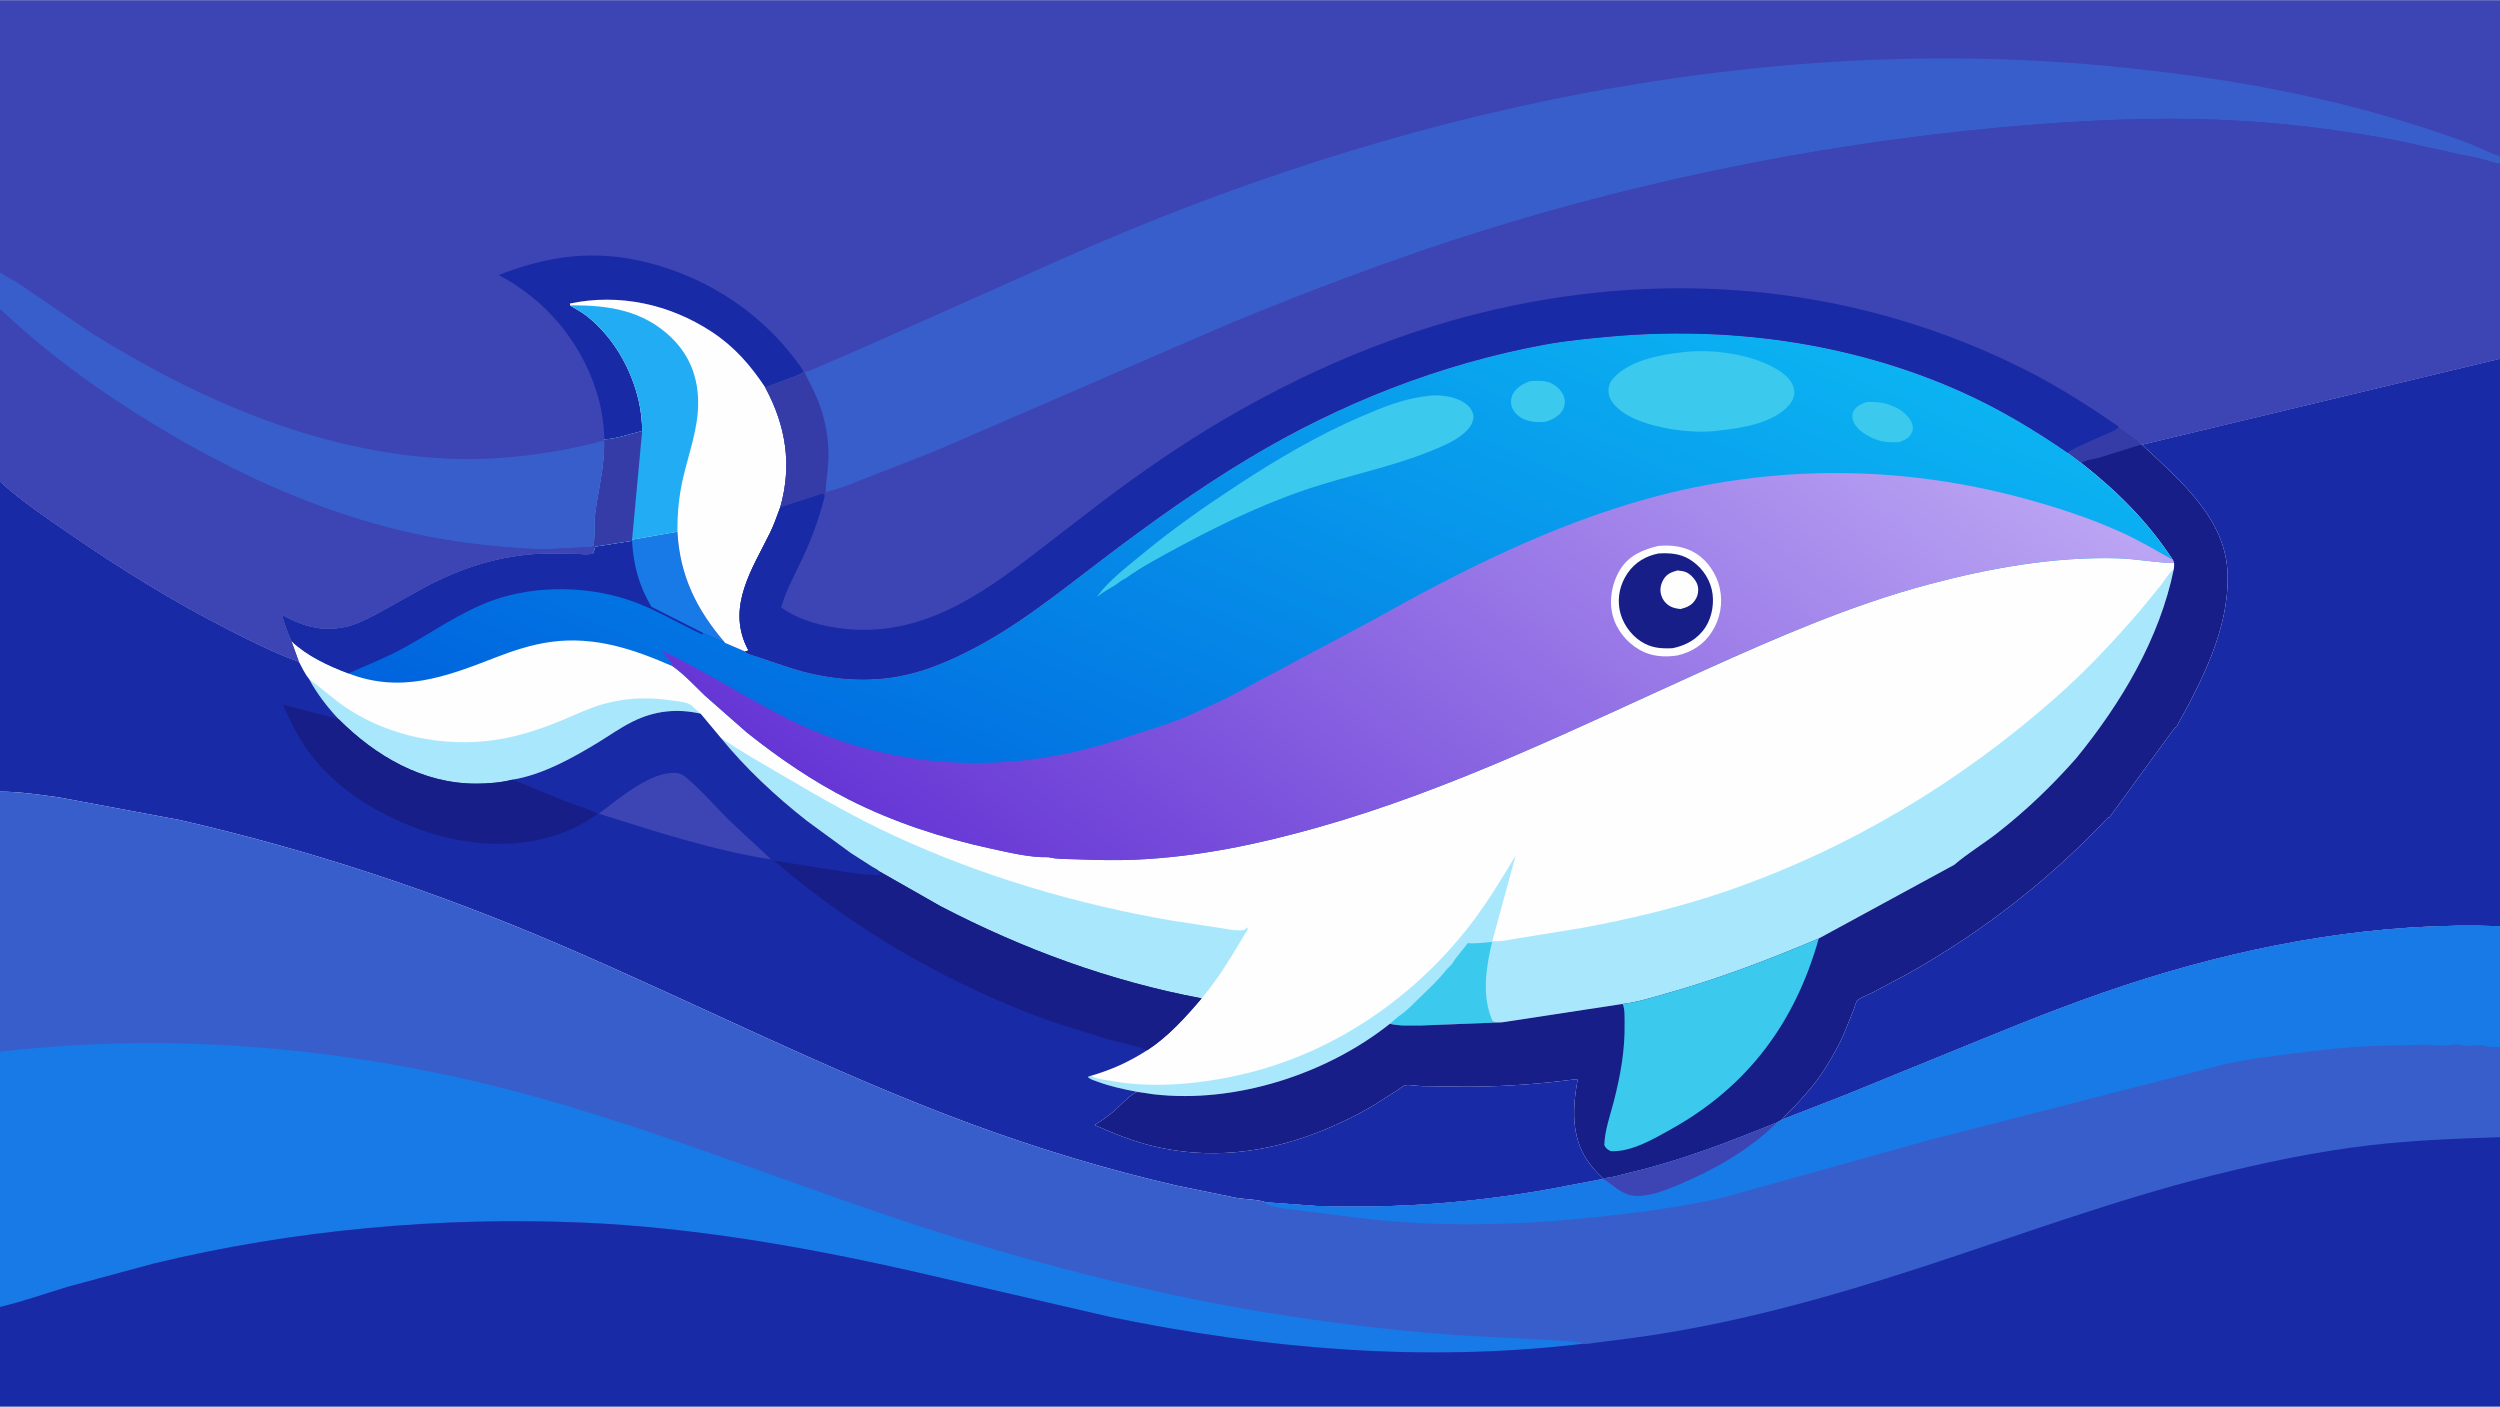
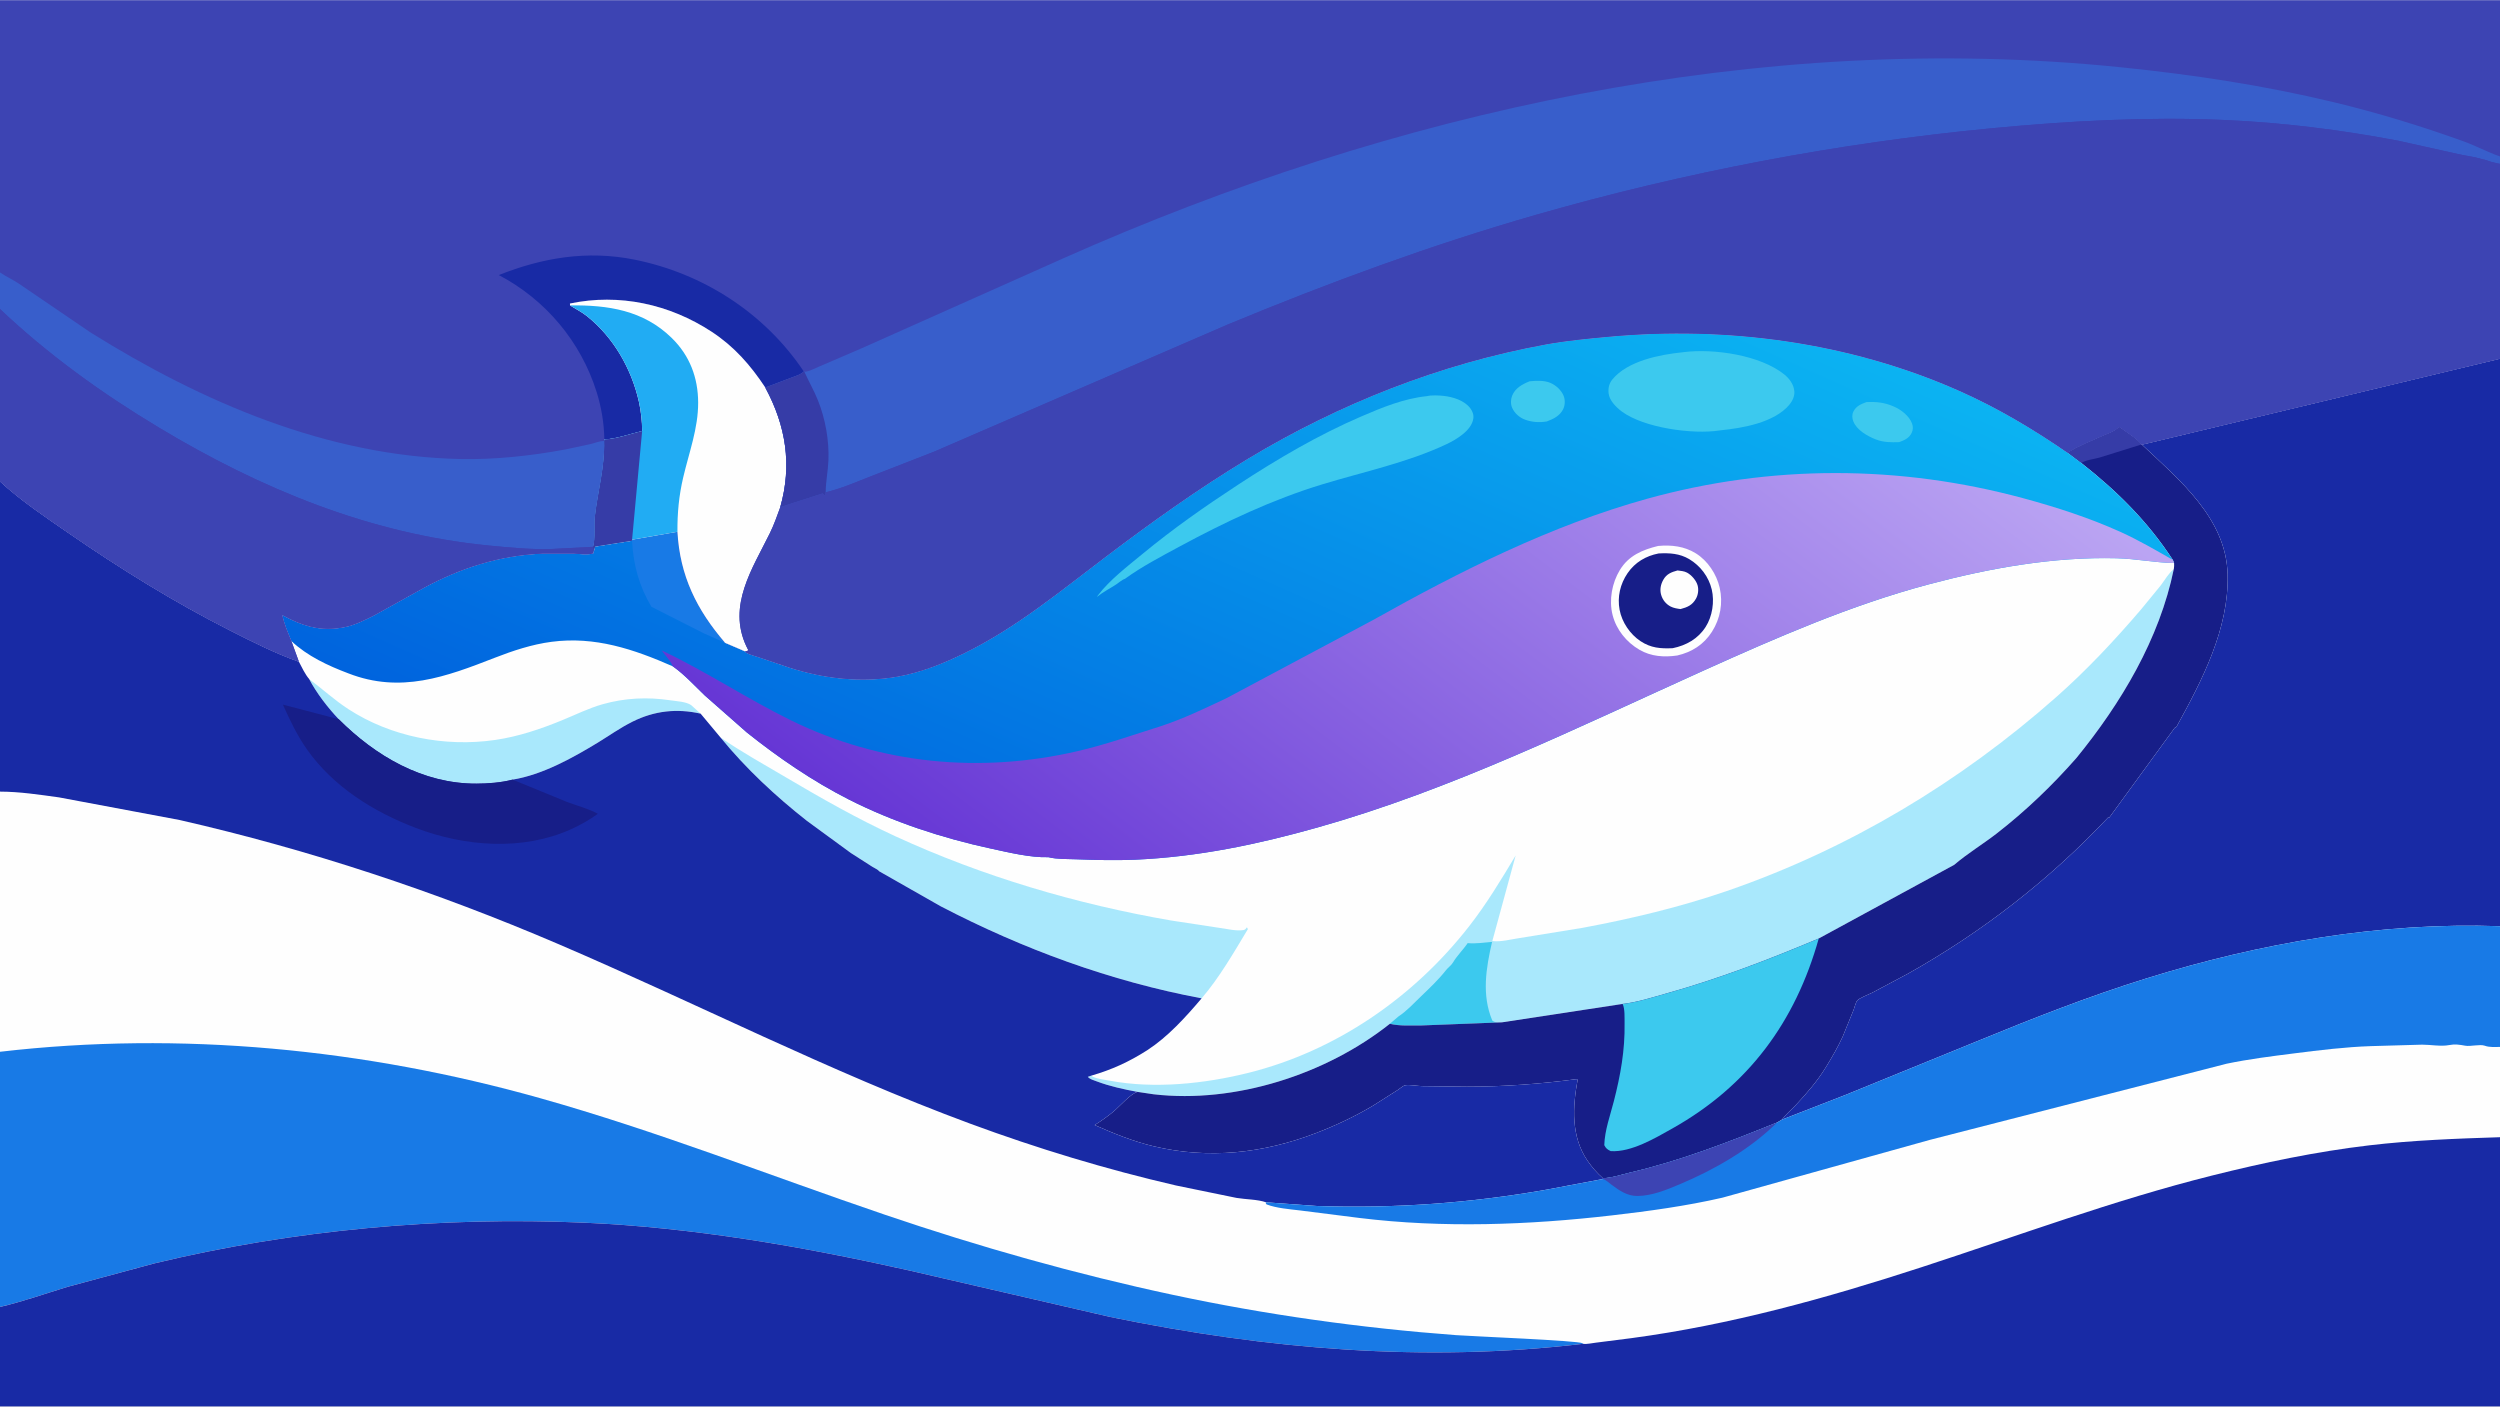
<svg xmlns="http://www.w3.org/2000/svg" version="1.1" style="display: block;" viewBox="0 0 2048 1152" width="1820" height="1024">
  <rect x="0" y="0" width="2048" height="1152" fill="#808080" stroke="none" />
  <defs>
    <linearGradient id="Gradient1" gradientUnits="userSpaceOnUse" x1="890.845" y1="817.313" x2="1192.29" y2="138.327">
      <stop class="stop0" offset="0" stop-opacity="1" stop-color="rgb(0,100,222)" />
      <stop class="stop1" offset="1" stop-opacity="1" stop-color="rgb(11,179,242)" />
    </linearGradient>
    <linearGradient id="Gradient2" gradientUnits="userSpaceOnUse" x1="909.667" y1="826.596" x2="1406.35" y2="174.265">
      <stop class="stop0" offset="0" stop-opacity="1" stop-color="rgb(102,54,213)" />
      <stop class="stop1" offset="1" stop-opacity="1" stop-color="rgb(187,165,243)" />
    </linearGradient>
  </defs>
  <path transform="translate(0,0)" fill="rgb(254,254,254)" d="M 0 223.055 L -0 -0 L 2048 0 L 2048 128.033 L 2048 134.089 L 2048 262.022 L 2048 293.709 L 2048 532.596 L 2048 614.613 L 2048 758.604 L 2048 857.51 L 2048 931.456 L 2048 1152 L -0 1152 L 0 1070.52 L 0 861.472 L 0 648.35 L 0 394.208 L 0 253.01 L 0 223.055 z" />
  <path transform="translate(0,0)" fill="rgb(169,232,252)" d="M 253.259 556.146 C 264.12 564.23 274 573.383 285.398 580.787 C 320.391 603.518 364.619 612.027 405.68 606.024 C 424.67 603.247 442.518 597.21 460.233 589.982 C 471.279 585.475 482.203 580.014 493.702 576.757 C 511.938 571.592 530.562 570.727 549.255 573.556 C 554.279 574.316 562.286 574.634 566.356 577.612 L 573.936 584.476 C 554.39 580.11 536.167 582.088 518.134 591.046 C 508.104 596.028 498.809 602.7 489.239 608.509 C 468.514 621.087 444.107 634.593 419.916 638.526 C 410.748 640.962 399.718 641.797 390.239 641.817 C 346.304 641.909 307.696 619.231 277.523 589.07 C 268.355 579.385 259.524 567.943 253.259 556.146 z" />
  <path transform="translate(0,0)" fill="rgb(169,232,252)" d="M 590.298 604.077 C 607.322 615.844 625.997 626.143 643.828 636.677 C 673.054 653.942 702.647 670.734 733.5 684.944 C 804.928 717.842 882.137 740.593 959.563 753.961 L 999.246 760.012 C 1004.89 760.796 1013.01 762.745 1018.59 761.773 C 1020.22 761.489 1020.47 760.745 1021.5 759.515 L 1022.27 761 C 1010.7 780.214 998.975 800.645 984.364 817.707 C 909.605 803.686 837.977 777.337 770.552 742.25 L 720.14 713.554 C 719.438 712.341 716.055 710.792 714.786 710.008 L 697.05 698.657 L 660.973 672.256 C 635.31 652.087 610.97 629.381 590.298 604.077 z" />
  <path transform="translate(0,0)" fill="rgb(169,232,252)" d="M 1222.53 770.725 L 1223.13 770.822 C 1229.76 771.523 1237.81 769.36 1244.4 768.388 L 1296.42 759.94 C 1336.3 752.499 1376.33 742.98 1414.73 729.747 C 1514.44 695.379 1605.57 640.684 1684.49 570.889 C 1709.49 548.781 1732.27 524.456 1753.93 499.138 L 1770.12 479.377 C 1773.84 474.494 1776.04 470.058 1780.8 465.951 C 1769.11 523.251 1737.57 575.965 1701.01 620.797 C 1681.26 643.278 1659.37 664.276 1635.72 682.626 C 1624.41 691.398 1611.7 699.052 1600.9 708.315 L 1489.93 768.652 C 1448.99 785.965 1407.87 801.703 1365.01 813.707 C 1353.56 816.914 1341.06 820.972 1329.24 822.274 L 1230.39 837.359 L 1164.61 839.899 C 1156.34 839.863 1146.62 840.518 1138.57 838.55 C 1086.36 880.016 1011.77 904.036 945.098 896.312 L 931.933 894.346 C 920.587 892.235 909.274 889.806 898.438 885.725 C 896.085 884.839 892.733 883.982 891.161 882 L 893.889 881.062 L 894.833 881.681 C 898.492 883.721 904.882 884.363 909 885.139 C 945.687 892.045 986.921 887.673 1022.87 878.696 C 1094.52 860.809 1158.13 816.818 1203.43 758.749 C 1217.87 740.235 1229.59 720.762 1241.62 700.681 L 1222.53 770.725 z" />
  <path transform="translate(0,0)" fill="rgb(60,201,238)" d="M 1138.57 838.55 L 1145.5 832.621 C 1152.37 828.148 1158.08 821.849 1164.01 816.144 C 1171.16 809.276 1178.47 802.4 1184.67 794.5 C 1186.39 792.303 1188.89 790.725 1190.32 788.284 C 1193.6 782.691 1198.96 777.564 1202.63 772 L 1202.35 772.453 C 1208.78 773.129 1215.85 771.967 1222.3 771.463 C 1217.39 792.898 1213.66 814.877 1222.5 835.914 C 1224.73 837.75 1227.64 837.337 1230.39 837.359 L 1164.61 839.899 C 1156.34 839.863 1146.62 840.518 1138.57 838.55 z" />
  <path transform="translate(0,0)" fill="rgb(23,30,136)" d="M 1735.87 349.589 L 1737.04 350.259 C 1742 354.085 1750.69 359.109 1754.24 363.996 L 1754.68 364.119 C 1785.55 393.204 1823.6 424.426 1824.86 470.309 C 1826.09 514.999 1803.84 557.406 1782.93 595.342 L 1781.45 596.193 L 1727.87 669.679 L 1726.82 669.689 C 1678.71 720.717 1623.88 763.34 1562.71 797.66 L 1533.6 813.137 C 1530.97 814.448 1523.09 817.486 1521.45 819.483 C 1520.21 821.001 1519.26 825.118 1518.48 827.117 L 1509.51 849.113 C 1505.44 857.978 1500.55 866.321 1495.45 874.618 C 1488.68 885.617 1480.09 895.488 1471.3 904.92 C 1467.61 908.885 1462.93 912.73 1459.74 917.058 L 1455.77 919.425 C 1415.75 935.602 1377.07 950.713 1334.88 960.579 C 1328.28 962.121 1319.78 965 1313.1 965.017 C 1308.22 960.757 1303.97 955.846 1300.34 950.485 C 1286.91 930.634 1288.27 906.79 1292.4 884.347 L 1291.52 883.889 C 1261.71 887.856 1231.71 890.079 1201.62 890.09 L 1165 889.637 C 1160.88 889.511 1154.86 888.262 1150.99 888.943 C 1149.6 889.189 1146.27 891.981 1144.82 892.917 L 1124.94 905.536 C 1110.09 914.413 1094.2 921.884 1078.06 928.074 C 1034.88 944.629 990.322 949.686 945 938.868 C 928.216 934.862 912.479 928.473 896.744 921.491 C 902.124 918.167 907.262 914.513 912.14 910.488 C 916.506 906.886 926.855 895.16 931.933 894.346 L 945.098 896.312 C 1011.77 904.036 1086.36 880.016 1138.57 838.55 C 1146.62 840.518 1156.34 839.863 1164.61 839.899 L 1230.39 837.359 L 1329.24 822.274 C 1341.06 820.972 1353.56 816.914 1365.01 813.707 C 1407.87 801.703 1448.99 785.965 1489.93 768.652 L 1600.9 708.315 C 1611.7 699.052 1624.41 691.398 1635.72 682.626 C 1659.37 664.276 1681.26 643.278 1701.01 620.797 C 1737.57 575.965 1769.11 523.251 1780.8 465.951 C 1781.11 464.277 1781.1 462.81 1781.02 461.114 L 1779.97 458.52 C 1759.38 427.017 1734.44 402.292 1704.99 379.16 L 1693.82 370.728 C 1702.58 365.179 1713 361.162 1722.48 356.928 C 1726.85 354.981 1732.67 353.257 1735.87 349.589 z" />
  <path transform="translate(0,0)" fill="rgb(54,60,167)" d="M 1735.87 349.589 L 1737.04 350.259 C 1742 354.085 1750.69 359.109 1754.24 363.996 L 1719.73 374.757 C 1715.7 375.91 1708.2 376.797 1704.99 379.16 L 1693.82 370.728 C 1702.58 365.179 1713 361.162 1722.48 356.928 C 1726.85 354.981 1732.67 353.257 1735.87 349.589 z" />
  <path transform="translate(0,0)" fill="rgb(60,201,238)" d="M 1329.24 822.274 C 1341.06 820.972 1353.56 816.914 1365.01 813.707 C 1407.87 801.703 1448.99 785.965 1489.93 768.652 C 1470.8 836.909 1432.31 889.285 1370.08 924.264 C 1355.84 932.272 1336.23 943.955 1319.5 942.856 C 1316.81 941.564 1315.59 940.685 1314.23 938 C 1314.55 925.902 1319.09 913.579 1322.08 901.9 C 1327.51 880.74 1331.23 860.107 1330.85 838.176 C 1330.77 833.753 1331.23 826.241 1329.24 822.274 z" />
  <path transform="translate(0,0)" fill="rgb(24,42,165)" d="M 1754.68 364.119 L 2048 293.709 L 2048 532.596 L 2048 614.613 L 2048 758.604 C 1950.17 755.116 1851.56 772.387 1758.32 801.369 C 1711.26 815.995 1665.13 834.13 1619.58 852.863 L 1511.45 896.959 L 1459.74 917.058 C 1462.93 912.73 1467.61 908.885 1471.3 904.92 C 1480.09 895.488 1488.68 885.617 1495.45 874.618 C 1500.55 866.321 1505.44 857.978 1509.51 849.113 L 1518.48 827.117 C 1519.26 825.118 1520.21 821.001 1521.45 819.483 C 1523.09 817.486 1530.97 814.448 1533.6 813.137 L 1562.71 797.66 C 1623.88 763.34 1678.71 720.717 1726.82 669.689 L 1727.87 669.679 L 1781.45 596.193 L 1782.93 595.342 C 1803.84 557.406 1826.09 514.999 1824.86 470.309 C 1823.6 424.426 1785.55 393.204 1754.68 364.119 z" />
  <path transform="translate(0,0)" fill="rgb(24,42,165)" d="M 0 394.208 C 16.781 409.783 37.077 423.354 55.928 436.352 C 98.626 465.794 142.901 493.293 189.222 516.698 C 207.511 525.939 225.494 535.041 244.851 541.938 C 247.4 546.749 249.755 551.95 253.259 556.146 C 259.524 567.943 268.355 579.385 277.523 589.07 C 307.696 619.231 346.304 641.909 390.239 641.817 C 399.718 641.797 410.748 640.962 419.916 638.526 C 444.107 634.593 468.514 621.087 489.239 608.509 C 498.809 602.7 508.104 596.028 518.134 591.046 C 536.167 582.088 554.39 580.11 573.936 584.476 L 590.298 604.077 C 610.97 629.381 635.31 652.087 660.973 672.256 L 697.05 698.657 L 714.786 710.008 C 716.055 710.792 719.438 712.341 720.14 713.554 L 770.552 742.25 C 837.977 777.337 909.605 803.686 984.364 817.707 C 971.253 833.14 956.866 849.12 939.77 860.235 C 924.667 869.834 911.042 876.058 893.889 881.062 L 891.161 882 C 892.733 883.982 896.085 884.839 898.438 885.725 C 909.274 889.806 920.587 892.235 931.933 894.346 C 926.855 895.16 916.506 906.886 912.14 910.488 C 907.262 914.513 902.124 918.167 896.744 921.491 C 912.479 928.473 928.216 934.862 945 938.868 C 990.322 949.686 1034.88 944.629 1078.06 928.074 C 1094.2 921.884 1110.09 914.413 1124.94 905.536 L 1144.82 892.917 C 1146.27 891.981 1149.6 889.189 1150.99 888.943 C 1154.86 888.262 1160.88 889.511 1165 889.637 L 1201.62 890.09 C 1231.71 890.079 1261.71 887.856 1291.52 883.889 L 1292.4 884.347 C 1288.27 906.79 1286.91 930.634 1300.34 950.485 C 1303.97 955.846 1308.22 960.757 1313.1 965.017 L 1313.03 965.729 L 1266.91 974.437 C 1204.65 985.444 1142.33 989.967 1079.1 987.832 L 1037.13 984.783 C 1030.12 982.337 1020.46 982.462 1012.97 981.185 L 963.371 971.001 C 906.291 957.812 849.782 940.689 794.827 920.38 C 679.62 877.804 570.328 821.646 457.591 773.324 C 356.877 730.156 253.804 696.006 147.018 671.581 L 48.297 653.067 C 32.168 650.847 16.318 648.405 0 648.35 L 0 394.208 z" />
-   <path transform="translate(0,0)" fill="rgb(61,68,179)" d="M 490.498 666.446 C 506.557 654.599 534.186 630.337 555.244 633.254 C 557.888 633.62 560.225 635.201 562.243 636.88 C 574.499 647.076 585.674 660.201 596.996 671.523 L 631.845 703.957 C 583.9 696.494 536.697 680.913 490.498 666.446 z" />
  <path transform="translate(0,0)" fill="rgb(23,30,136)" d="M 489.782 666.529 C 483.309 671.263 475.315 675.756 468.004 679.076 C 428.211 697.145 380.753 693.39 340.674 678.126 C 306.157 664.98 273.257 644.55 251.609 613.969 C 243.441 602.431 237.538 589.943 231.761 577.091 L 277.523 589.07 C 307.696 619.231 346.304 641.909 390.239 641.817 C 399.718 641.797 410.748 640.962 419.916 638.526 L 464.597 656.872 C 472.773 659.923 482.167 662.329 489.782 666.529 z" />
-   <path transform="translate(0,0)" fill="rgb(23,30,136)" d="M 633.868 704.811 L 683.072 712.637 C 696.075 714.718 708.27 716.926 721.51 716.5 C 720.502 715.255 720.191 715.127 720.14 713.554 L 770.552 742.25 C 837.977 777.337 909.605 803.686 984.364 817.707 C 971.253 833.14 956.866 849.12 939.77 860.235 C 929.913 856.22 918.657 854.308 908.379 851.505 L 862.064 836.931 C 779.298 807.496 700.458 762.107 633.868 704.811 z" />
  <path transform="translate(0,0)" fill="url(#Gradient1)" d="M 610.336 533.45 C 610.72 533.97 610.878 534.268 611.5 534.636 C 614.082 536.164 618.232 537.049 621.143 538.108 L 646.831 546.781 C 675.144 555.879 706.097 559.34 735.5 554.07 C 754.641 550.639 772.963 543.291 790.342 534.723 C 832.716 513.832 868.14 484.41 905.57 456.107 C 943.205 427.649 981.622 400.105 1022.07 375.74 C 1097.29 330.42 1179.61 297.911 1266.06 282.06 C 1282.99 278.955 1300.37 277.312 1317.52 275.729 C 1414.94 266.733 1515.13 280.17 1604.97 319.957 C 1636.28 333.823 1665.66 351.331 1693.82 370.728 L 1704.99 379.16 C 1734.44 402.292 1759.38 427.017 1779.97 458.52 L 1781.02 461.114 C 1765.3 460.804 1749.76 457.584 1734 457.18 C 1682.08 455.849 1629.44 465.334 1579.43 478.704 C 1516.32 495.576 1455.61 522.092 1396.2 548.892 C 1292.06 595.874 1189.5 646.665 1079.15 677.774 C 1030.02 691.625 981.121 701.852 929.959 704.113 C 913.865 704.824 897.774 704.378 881.682 703.781 C 874.511 703.514 865.735 703.849 858.85 702.061 C 844.189 702.572 826.029 698.094 811.548 694.972 C 771.695 686.38 731.388 673.121 695.002 654.612 C 665.54 639.625 637.695 620.54 611.875 599.96 L 577.273 569.515 C 569.117 561.713 561.131 552.898 551.986 546.31 L 551.167 545.728 C 519.04 531.628 487.36 520.932 451.684 525.648 C 435.856 527.74 420.178 532.906 405.349 538.694 C 365.102 554.401 328.183 568.119 285.42 551.495 C 268.654 545.166 251.853 537.367 238.665 524.987 C 235.529 517.598 232.992 511.588 231.09 503.625 L 237.821 507.063 C 252.639 514.253 266.115 516.858 282.427 513.558 C 291.109 511.801 299.398 507.539 307.233 503.545 L 347.17 481.395 C 362.033 473.357 377.422 466.724 393.626 461.888 C 410.273 456.921 426.999 454.107 444.366 453.378 L 469.827 453.357 C 474.885 453.565 481.211 454.778 486.024 453.123 L 487.5 447.63 L 517.76 442.848 L 517.799 441.971 L 554.961 435.481 C 556.957 471.626 570.692 499.363 594.013 526.465 L 610.336 533.45 z" />
  <path transform="translate(0,0)" fill="rgb(60,201,238)" d="M 1253.07 312.198 C 1258.56 311.723 1264.89 311.319 1270.06 313.514 C 1274.64 315.46 1279.09 319.499 1280.95 324.187 C 1282.27 327.526 1282.14 331.818 1280.55 335.041 C 1277.83 340.561 1272.53 343.119 1267.05 345.142 C 1260.94 346.104 1255.09 345.759 1249.24 343.611 C 1244.79 341.977 1240.74 338.378 1238.78 334.02 C 1237.42 330.986 1237.52 327.038 1238.75 324 C 1241.29 317.717 1247.13 314.582 1253.07 312.198 z" />
  <path transform="translate(0,0)" fill="rgb(60,201,238)" d="M 1528.97 329.26 C 1537.33 328.853 1543.87 329.574 1551.58 332.96 C 1557.5 335.562 1563.96 340.506 1566.31 346.715 C 1567.31 349.368 1567.27 351.93 1566.03 354.5 C 1563.94 358.829 1560.01 360.534 1555.78 362.07 C 1549.07 362.272 1542.94 362.305 1536.58 359.8 C 1529.73 357.099 1521.14 352.264 1518.25 345.078 C 1517.19 342.436 1517.04 339.597 1518.32 336.993 C 1520.56 332.458 1524.48 330.953 1528.97 329.26 z" />
  <path transform="translate(0,0)" fill="rgb(60,201,238)" d="M 1378.57 288.419 L 1379.12 288.329 C 1404.1 285.216 1441.88 290.76 1461.58 306.52 C 1465.89 309.969 1469.44 314.766 1469.93 320.405 C 1470.27 324.438 1468.32 328.482 1465.77 331.501 C 1453.44 346.104 1427.46 350.61 1409.2 352.394 L 1408.73 352.476 C 1386.71 355.922 1346.55 350.394 1328.5 336.896 C 1323.92 333.468 1318.41 328.003 1317.76 322 C 1317.32 317.862 1318.13 314.019 1320.8 310.759 C 1333.36 295.416 1359.8 290.334 1378.57 288.419 z" />
  <path transform="translate(0,0)" fill="rgb(60,201,238)" d="M 1169.07 324.372 C 1172.55 323.435 1178.99 323.778 1182.58 324.167 C 1190.16 324.986 1199.58 327.861 1204.38 334.206 C 1206.27 336.705 1207.39 339.539 1206.94 342.717 C 1205.55 352.5 1193.13 359.892 1184.9 363.774 C 1153.01 378.825 1116.79 386.404 1083.11 396.671 C 1042.39 409.085 1003.66 427.4 966.292 447.59 C 951.276 455.703 935.303 464.049 921.481 474.081 C 919.388 474.651 916.447 477.251 914.564 478.5 C 909.526 481.842 903.794 484.657 899.156 488.458 L 898.5 489 L 899.495 487.495 C 908.997 474.911 923.95 463.539 936.107 453.5 C 960.736 433.163 987.209 414.61 1013.92 397.131 C 1046.3 375.948 1079.7 356.286 1115.28 340.967 C 1132.46 333.564 1150.29 326.247 1169.07 324.372 z" />
-   <path transform="translate(0,0)" fill="rgb(24,42,165)" d="M 517.799 441.971 L 554.961 435.481 C 556.957 471.626 570.692 499.363 594.013 526.465 L 576.187 518.493 L 575.073 519.471 C 557.22 511.199 539.905 500.784 521.579 493.718 C 485.18 479.683 439.634 478.571 402.971 491.931 C 377.292 501.288 355.021 517.297 331.232 530.4 C 316.368 538.587 300.84 544.553 285.42 551.495 C 268.654 545.166 251.853 537.367 238.665 524.987 C 235.529 517.598 232.992 511.588 231.09 503.625 L 237.821 507.063 C 252.639 514.253 266.115 516.858 282.427 513.558 C 291.109 511.801 299.398 507.539 307.233 503.545 L 347.17 481.395 C 362.033 473.357 377.422 466.724 393.626 461.888 C 410.273 456.921 426.999 454.107 444.366 453.378 L 469.827 453.357 C 474.885 453.565 481.211 454.778 486.024 453.123 L 487.5 447.63 L 517.76 442.848 L 517.799 441.971 z" />
  <path transform="translate(0,0)" fill="rgb(24,122,230)" d="M 517.799 441.971 L 554.961 435.481 C 556.957 471.626 570.692 499.363 594.013 526.465 L 576.187 518.493 L 533.628 496.928 C 523.412 479.564 518.937 463.021 517.76 442.848 L 517.799 441.971 z" />
  <path transform="translate(0,0)" fill="url(#Gradient2)" d="M 950.312 594.949 C 969.094 588.821 987.162 580.129 1004.98 571.683 L 1125.13 507.603 C 1195.82 467.867 1271.02 430.146 1349.38 408.435 C 1450.86 380.315 1556.16 380.558 1657.67 408.071 C 1684.64 415.382 1711.77 424.138 1737.25 435.68 C 1752.05 442.382 1765.88 450.501 1779.97 458.52 L 1781.02 461.114 C 1765.3 460.804 1749.76 457.584 1734 457.18 C 1682.08 455.849 1629.44 465.334 1579.43 478.704 C 1516.32 495.576 1455.61 522.092 1396.2 548.892 C 1292.06 595.874 1189.5 646.665 1079.15 677.774 C 1030.02 691.625 981.121 701.852 929.959 704.113 C 913.865 704.824 897.774 704.378 881.682 703.781 C 874.511 703.514 865.735 703.849 858.85 702.061 C 844.189 702.572 826.029 698.094 811.548 694.972 C 771.695 686.38 731.388 673.121 695.002 654.612 C 665.54 639.625 637.695 620.54 611.875 599.96 L 577.273 569.515 C 569.117 561.713 561.131 552.898 551.986 546.31 L 551.167 545.728 L 550.72 544.813 C 548.415 540.173 545.024 536.842 542.063 532.69 C 578.471 549.893 611.763 572.199 647.798 589.891 C 721.486 626.069 803.174 633.65 882.763 615.196 C 905.704 609.877 927.879 602.008 950.312 594.949 z" />
  <path transform="translate(0,0)" fill="rgb(254,254,254)" d="M 1358.3 447.114 C 1369.14 446.115 1379.68 447.286 1389.12 453.095 C 1398.97 459.153 1406.24 470.215 1408.78 481.405 C 1411.6 493.849 1409.29 506.629 1402.44 517.38 C 1395.72 527.917 1385.96 534.094 1373.94 536.852 C 1363.2 538.373 1352.61 537.725 1343 532.128 C 1332.33 525.908 1324.07 515.683 1321.02 503.625 C 1317.93 491.416 1320.55 477.358 1327.05 466.725 C 1334.25 454.96 1345.5 450.259 1358.3 447.114 z" />
  <path transform="translate(0,0)" fill="rgb(23,30,136)" d="M 1358.74 453.248 C 1367.62 452.775 1375.95 453.218 1383.83 457.911 C 1392.99 463.372 1399.84 472.422 1402.28 482.821 C 1404.62 492.769 1402.76 504.827 1397.26 513.431 C 1391.04 523.178 1381.31 528.61 1370.24 530.868 C 1360.38 531.299 1352.43 530.735 1343.91 525.091 C 1335.33 519.402 1328.68 509.578 1326.78 499.425 C 1324.8 488.881 1327.26 478.241 1333.31 469.408 C 1339.39 460.52 1348.27 455.276 1358.74 453.248 z" />
  <path transform="translate(0,0)" fill="rgb(254,254,254)" d="M 1374.23 467.165 C 1376.81 467.484 1379.72 467.706 1382.04 468.967 C 1385.73 470.972 1389.61 475.42 1390.71 479.5 C 1391.66 482.982 1391.1 487.164 1389.34 490.299 C 1386.35 495.609 1382.35 497.318 1376.69 498.806 C 1374.08 498.479 1371.02 497.983 1368.66 496.767 C 1364.76 494.755 1362.04 491.37 1360.81 487.169 C 1359.57 482.934 1360.43 478.614 1362.58 474.812 C 1365.31 469.984 1369.17 468.565 1374.23 467.165 z" />
-   <path transform="translate(0,0)" fill="rgb(56,94,203)" d="M 0 648.35 C 16.318 648.405 32.168 650.847 48.297 653.067 L 147.018 671.581 C 253.804 696.006 356.877 730.156 457.591 773.324 C 570.328 821.646 679.62 877.804 794.827 920.38 C 849.782 940.689 906.291 957.812 963.371 971.001 L 1012.97 981.185 C 1020.46 982.462 1030.12 982.337 1037.13 984.783 L 1079.1 987.832 C 1142.33 989.967 1204.65 985.444 1266.91 974.437 L 1313.03 965.729 L 1313.1 965.017 C 1319.78 965 1328.28 962.121 1334.88 960.579 C 1377.07 950.713 1415.75 935.602 1455.77 919.425 L 1459.74 917.058 L 1511.45 896.959 L 1619.58 852.863 C 1665.13 834.13 1711.26 815.995 1758.32 801.369 C 1851.56 772.387 1950.17 755.116 2048 758.604 L 2048 857.51 L 2048 931.456 L 2048 1152 L -0 1152 L 0 1070.52 L 0 861.472 L 0 648.35 z" />
  <path transform="translate(0,0)" fill="rgb(24,122,230)" d="M 1459.74 917.058 L 1511.45 896.959 L 1619.58 852.863 C 1665.13 834.13 1711.26 815.995 1758.32 801.369 C 1851.56 772.387 1950.17 755.116 2048 758.604 L 2048 857.51 C 2043.62 857.506 2039.48 857.96 2035.5 856.51 C 2031.62 855.098 2023.94 857.303 2019.49 856.5 C 2014.71 855.639 2011.17 855.039 2006.13 856.021 C 1999.72 857.268 1990.98 855.628 1984.23 855.644 L 1942.19 856.849 C 1921.32 857.563 1900.28 860.135 1879.56 862.766 C 1861.03 865.119 1842.29 867.44 1824 871.266 L 1580.94 933.644 L 1411 981.001 C 1381.51 987.797 1350.74 992.002 1320.69 995.483 C 1252.45 1003.39 1182.01 1006.01 1113.73 997.624 L 1065 991.46 C 1056.38 990.429 1045.62 989.61 1037.5 986.49 L 1036.88 985.401 L 1037.13 984.783 L 1079.1 987.832 C 1142.33 989.967 1204.65 985.444 1266.91 974.437 L 1313.03 965.729 L 1313.1 965.017 C 1319.78 965 1328.28 962.121 1334.88 960.579 C 1377.07 950.713 1415.75 935.602 1455.77 919.425 L 1459.74 917.058 z" />
  <path transform="translate(0,0)" fill="rgb(61,68,179)" d="M 1313.1 965.017 C 1319.78 965 1328.28 962.121 1334.88 960.579 C 1377.07 950.713 1415.75 935.602 1455.77 919.425 C 1433.66 941.363 1404.53 958.014 1376 970.023 C 1365.16 974.585 1353.39 979.467 1341.48 979.607 C 1333.15 979.704 1326.71 975.248 1320.29 970.488 C 1318.17 968.919 1315.56 966.4 1313.03 965.729 L 1313.1 965.017 z" />
  <path transform="translate(0,0)" fill="rgb(24,122,230)" d="M 0 861.472 C 147.974 844.273 299.053 859.147 442.28 899.421 C 538.095 926.363 630.615 962.895 724.741 994.906 C 802.227 1021.26 880.98 1043.54 961.027 1060.64 C 1037.22 1076.91 1115.14 1087.83 1192.83 1093.61 C 1205.67 1094.57 1293.25 1098.07 1296.45 1100.25 L 1296.94 1100.7 C 1166.68 1116.14 1037.91 1105.12 909.766 1078.77 L 744.747 1040.61 C 657.501 1021.02 567.763 1005.38 478.316 1001.47 C 361.04 996.347 240.151 1007.32 126 1034.94 L 55.5 1053.99 C 36.966 1059.62 18.877 1066.05 0 1070.52 L 0 861.472 z" />
  <path transform="translate(0,0)" fill="rgb(24,42,165)" d="M 2048 931.456 L 2048 1152 L -0 1152 L 0 1070.52 C 18.877 1066.05 36.966 1059.62 55.5 1053.99 L 126 1034.94 C 240.151 1007.32 361.04 996.347 478.316 1001.47 C 567.763 1005.38 657.501 1021.02 744.747 1040.61 L 909.766 1078.77 C 1037.91 1105.12 1166.68 1116.14 1296.94 1100.7 C 1299.88 1101.19 1304.35 1100.08 1307.45 1099.76 L 1336.44 1096.07 C 1417.49 1085.24 1496.39 1063.29 1574 1038 C 1652.99 1012.27 1731.32 983.124 1811.98 962.896 C 1854.23 952.3 1897.41 943.249 1940.69 938.141 C 1976.29 933.94 2012.2 932.602 2048 931.456 z" />
  <path transform="translate(0,0)" fill="rgb(61,68,179)" d="M 0 223.055 L -0 -0 L 2048 0 L 2048 128.033 L 2048 134.089 L 2048 262.022 L 2048 293.709 L 1754.68 364.119 L 1754.24 363.996 C 1750.69 359.109 1742 354.085 1737.04 350.259 L 1735.87 349.589 C 1732.67 353.257 1726.85 354.981 1722.48 356.928 C 1713 361.162 1702.58 365.179 1693.82 370.728 C 1665.66 351.331 1636.28 333.823 1604.97 319.957 C 1515.13 280.17 1414.94 266.733 1317.52 275.729 C 1300.37 277.312 1282.99 278.955 1266.06 282.06 C 1179.61 297.911 1097.29 330.42 1022.07 375.74 C 981.622 400.105 943.205 427.649 905.57 456.107 C 868.14 484.41 832.716 513.832 790.342 534.723 C 772.963 543.291 754.641 550.639 735.5 554.07 C 706.097 559.34 675.144 555.879 646.831 546.781 L 621.143 538.108 C 618.232 537.049 614.082 536.164 611.5 534.636 C 610.878 534.268 610.72 533.97 610.336 533.45 L 594.013 526.465 C 570.692 499.363 556.957 471.626 554.961 435.481 L 517.799 441.971 L 517.76 442.848 L 487.5 447.63 L 486.024 453.123 C 481.211 454.778 474.885 453.565 469.827 453.357 L 444.366 453.378 C 426.999 454.107 410.273 456.921 393.626 461.888 C 377.422 466.724 362.033 473.357 347.17 481.395 L 307.233 503.545 C 299.398 507.539 291.109 511.801 282.427 513.558 C 266.115 516.858 252.639 514.253 237.821 507.063 L 231.09 503.625 C 232.992 511.588 235.529 517.598 238.665 524.987 L 244.851 541.938 C 225.494 535.041 207.511 525.939 189.222 516.698 C 142.901 493.293 98.626 465.794 55.928 436.352 C 37.077 423.354 16.781 409.783 0 394.208 L 0 253.01 L 0 223.055 z" />
  <path transform="translate(0,0)" fill="rgb(24,42,165)" d="M 495.084 359.834 C 494.86 346.69 492.715 333.681 488.798 321.135 C 475.861 279.695 446.802 245.194 408.608 225.197 C 444.582 210.897 480.997 204.827 519.455 212.494 C 575.894 223.747 626.435 256.283 658.486 304.211 C 655.944 306.794 651.907 307.849 648.591 309.139 L 626.927 317.327 C 614.814 299.002 601.455 283.727 582.915 271.581 C 548.489 249.029 507.247 240.016 466.899 248.51 L 466.961 250.051 C 471.57 252.95 476.526 255.401 480.796 258.799 C 502.573 276.13 517.316 301.925 523.379 328.901 C 525.096 336.539 526.043 345.112 526.04 352.968 C 516.525 355.211 504.757 359.542 495.084 359.834 z" />
  <path transform="translate(0,0)" fill="rgb(254,254,254)" d="M 466.961 250.051 L 466.899 248.51 C 507.247 240.016 548.489 249.029 582.915 271.581 C 601.455 283.727 614.814 299.002 626.927 317.327 C 643.886 348.644 648.988 380.785 639.214 415.308 C 636.587 422.459 634.065 429.757 630.696 436.599 C 616.391 465.651 595.802 495.947 611.376 529.222 L 613.01 532.5 C 612.106 533.299 611.515 533.331 610.336 533.45 L 594.013 526.465 C 570.692 499.363 556.957 471.626 554.961 435.481 L 517.799 441.971 L 517.76 442.848 L 487.5 447.63 L 486.024 453.123 L 485.782 447.817 C 487.845 440.548 486.381 430.64 487.273 422.925 C 489.682 402.082 495.516 382.271 494.852 361.136 L 495.084 359.834 C 504.757 359.542 516.525 355.211 526.04 352.968 C 526.043 345.112 525.096 336.539 523.379 328.901 C 517.316 301.925 502.573 276.13 480.796 258.799 C 476.526 255.401 471.57 252.95 466.961 250.051 z" />
  <path transform="translate(0,0)" fill="rgb(33,172,243)" d="M 466.961 250.051 C 497.937 249.641 527.033 253.968 550.251 276.689 C 565.021 291.143 571.87 309.166 571.931 329.711 C 571.993 350.832 564.381 370.78 559.648 391.095 C 556.17 406.018 554.849 420.158 554.961 435.481 L 517.799 441.971 L 517.76 442.848 L 487.5 447.63 L 486.024 453.123 L 485.782 447.817 C 487.845 440.548 486.381 430.64 487.273 422.925 C 489.682 402.082 495.516 382.271 494.852 361.136 L 495.084 359.834 C 504.757 359.542 516.525 355.211 526.04 352.968 C 526.043 345.112 525.096 336.539 523.379 328.901 C 517.316 301.925 502.573 276.13 480.796 258.799 C 476.526 255.401 471.57 252.95 466.961 250.051 z" />
  <path transform="translate(0,0)" fill="rgb(54,60,167)" d="M 495.084 359.834 C 504.757 359.542 516.525 355.211 526.04 352.968 L 517.799 441.971 L 517.76 442.848 L 487.5 447.63 L 486.024 453.123 L 485.782 447.817 C 487.845 440.548 486.381 430.64 487.273 422.925 C 489.682 402.082 495.516 382.271 494.852 361.136 L 495.084 359.834 z" />
  <path transform="translate(0,0)" fill="rgb(56,94,203)" d="M 0 223.055 C 5.037 226.522 10.508 228.88 15.523 232.283 L 74.196 272.233 C 165.429 329.235 268.423 373.716 377.5 375.908 C 405.656 376.474 435.068 373.259 462.761 368.124 L 483.5 363.709 C 486.954 362.865 491.353 361.069 494.852 361.136 C 495.516 382.271 489.682 402.082 487.273 422.925 C 486.381 430.64 487.845 440.548 485.782 447.817 L 451.188 449.619 C 434.316 450.074 417.282 448.394 400.5 446.754 C 302.842 437.21 213.543 400.235 130 350.029 C 83.613 322.152 39.31 290.284 0 253.01 L 0 223.055 z" />
  <path transform="translate(0,0)" fill="rgb(61,68,179)" d="M 0 253.01 C 39.31 290.284 83.613 322.152 130 350.029 C 213.543 400.235 302.842 437.21 400.5 446.754 C 417.282 448.394 434.316 450.074 451.188 449.619 L 485.782 447.817 L 486.024 453.123 C 481.211 454.778 474.885 453.565 469.827 453.357 L 444.366 453.378 C 426.999 454.107 410.273 456.921 393.626 461.888 C 377.422 466.724 362.033 473.357 347.17 481.395 L 307.233 503.545 C 299.398 507.539 291.109 511.801 282.427 513.558 C 266.115 516.858 252.639 514.253 237.821 507.063 L 231.09 503.625 C 232.992 511.588 235.529 517.598 238.665 524.987 L 244.851 541.938 C 225.494 535.041 207.511 525.939 189.222 516.698 C 142.901 493.293 98.626 465.794 55.928 436.352 C 37.077 423.354 16.781 409.783 0 394.208 L 0 253.01 z" />
  <path transform="translate(0,0)" fill="rgb(56,94,203)" d="M 658.963 304.439 C 662.344 304.465 668.489 301.181 671.721 299.851 L 706 285.103 L 871.336 211.347 C 1141.29 91.313 1441.4 24.75 1737.24 54.959 C 1796.15 60.974 1854.2 69.718 1911.85 83.593 C 1947.59 92.194 1983.58 103.173 2018.15 115.65 C 2028.34 119.328 2037.78 124.493 2048 128.033 L 2048 134.089 C 2044.73 133.421 2041.08 132.711 2038 131.51 C 2036.31 130.85 2034.74 130.562 2032.99 130.156 L 2032.12 129.885 C 2026.5 128.175 2019.69 127.451 2013.81 126.083 L 1964.33 115.068 C 1917.54 106.219 1870.29 100.264 1822.69 98.165 C 1758.92 95.352 1694.93 98.895 1631.46 104.944 C 1505.87 116.913 1379.51 141.015 1258.24 175.858 C 1172.14 200.598 1088.46 231.419 1005.74 265.719 L 765.368 369.806 L 714.08 389.793 C 702.061 394.451 688.933 400.252 676.409 403.135 L 675.726 405.817 L 674 404.089 L 639.214 415.308 C 648.988 380.785 643.886 348.644 626.927 317.327 L 648.591 309.139 C 651.907 307.849 655.944 306.794 658.486 304.211 L 658.963 304.439 z" />
  <path transform="translate(0,0)" fill="rgb(54,60,167)" d="M 658.486 304.211 L 658.963 304.439 C 662.516 312.386 666.944 319.937 670.147 328.037 C 676.169 343.267 679.252 360.405 678.664 376.764 C 678.35 385.507 676.435 394.524 676.409 403.135 L 675.726 405.817 L 674 404.089 L 639.214 415.308 C 648.988 380.785 643.886 348.644 626.927 317.327 L 648.591 309.139 C 651.907 307.849 655.944 306.794 658.486 304.211 z" />
  <path transform="translate(0,0)" fill="rgb(61,68,179)" d="M 676.409 403.135 C 688.933 400.252 702.061 394.451 714.08 389.793 L 765.368 369.806 L 1005.74 265.719 C 1088.46 231.419 1172.14 200.598 1258.24 175.858 C 1379.51 141.015 1505.87 116.913 1631.46 104.944 C 1694.93 98.895 1758.92 95.352 1822.69 98.165 C 1870.29 100.264 1917.54 106.219 1964.33 115.068 L 2013.81 126.083 C 2019.69 127.451 2026.5 128.175 2032.12 129.885 L 2032.99 130.156 C 2034.74 130.562 2036.31 130.85 2038 131.51 C 2041.08 132.711 2044.73 133.421 2048 134.089 L 2048 262.022 L 2048 293.709 L 1754.68 364.119 L 1754.24 363.996 C 1750.69 359.109 1742 354.085 1737.04 350.259 L 1735.87 349.589 C 1732.67 353.257 1726.85 354.981 1722.48 356.928 C 1713 361.162 1702.58 365.179 1693.82 370.728 C 1665.66 351.331 1636.28 333.823 1604.97 319.957 C 1515.13 280.17 1414.94 266.733 1317.52 275.729 C 1300.37 277.312 1282.99 278.955 1266.06 282.06 C 1179.61 297.911 1097.29 330.42 1022.07 375.74 C 981.622 400.105 943.205 427.649 905.57 456.107 C 868.14 484.41 832.716 513.832 790.342 534.723 C 772.963 543.291 754.641 550.639 735.5 554.07 C 706.097 559.34 675.144 555.879 646.831 546.781 L 621.143 538.108 C 618.232 537.049 614.082 536.164 611.5 534.636 C 610.878 534.268 610.72 533.97 610.336 533.45 C 611.515 533.331 612.106 533.299 613.01 532.5 L 611.376 529.222 C 595.802 495.947 616.391 465.651 630.696 436.599 C 634.065 429.757 636.587 422.459 639.214 415.308 L 674 404.089 L 675.726 405.817 L 676.409 403.135 z" />
-   <path transform="translate(0,0)" fill="rgb(24,42,165)" d="M 675.726 405.817 C 671.433 423.099 665.578 439.589 658.082 455.743 C 651.676 469.549 644.181 482.695 639.885 497.384 L 641.782 498.756 C 655.993 508.536 675.323 513.306 692.28 515.038 C 754.295 521.372 802.087 488.502 848.597 452.56 L 902.034 411.509 C 934.119 387.177 968.09 363.753 1002.83 343.378 C 1081.29 297.357 1166.05 263.302 1255.79 247.012 C 1393.67 221.985 1532.41 239.365 1658 302.248 C 1685.41 315.972 1710.72 332.162 1735.87 349.589 C 1732.67 353.257 1726.85 354.981 1722.48 356.928 C 1713 361.162 1702.58 365.179 1693.82 370.728 C 1665.66 351.331 1636.28 333.823 1604.97 319.957 C 1515.13 280.17 1414.94 266.733 1317.52 275.729 C 1300.37 277.312 1282.99 278.955 1266.06 282.06 C 1179.61 297.911 1097.29 330.42 1022.07 375.74 C 981.622 400.105 943.205 427.649 905.57 456.107 C 868.14 484.41 832.716 513.832 790.342 534.723 C 772.963 543.291 754.641 550.639 735.5 554.07 C 706.097 559.34 675.144 555.879 646.831 546.781 L 621.143 538.108 C 618.232 537.049 614.082 536.164 611.5 534.636 C 610.878 534.268 610.72 533.97 610.336 533.45 C 611.515 533.331 612.106 533.299 613.01 532.5 L 611.376 529.222 C 595.802 495.947 616.391 465.651 630.696 436.599 C 634.065 429.757 636.587 422.459 639.214 415.308 L 674 404.089 L 675.726 405.817 z" />
</svg>